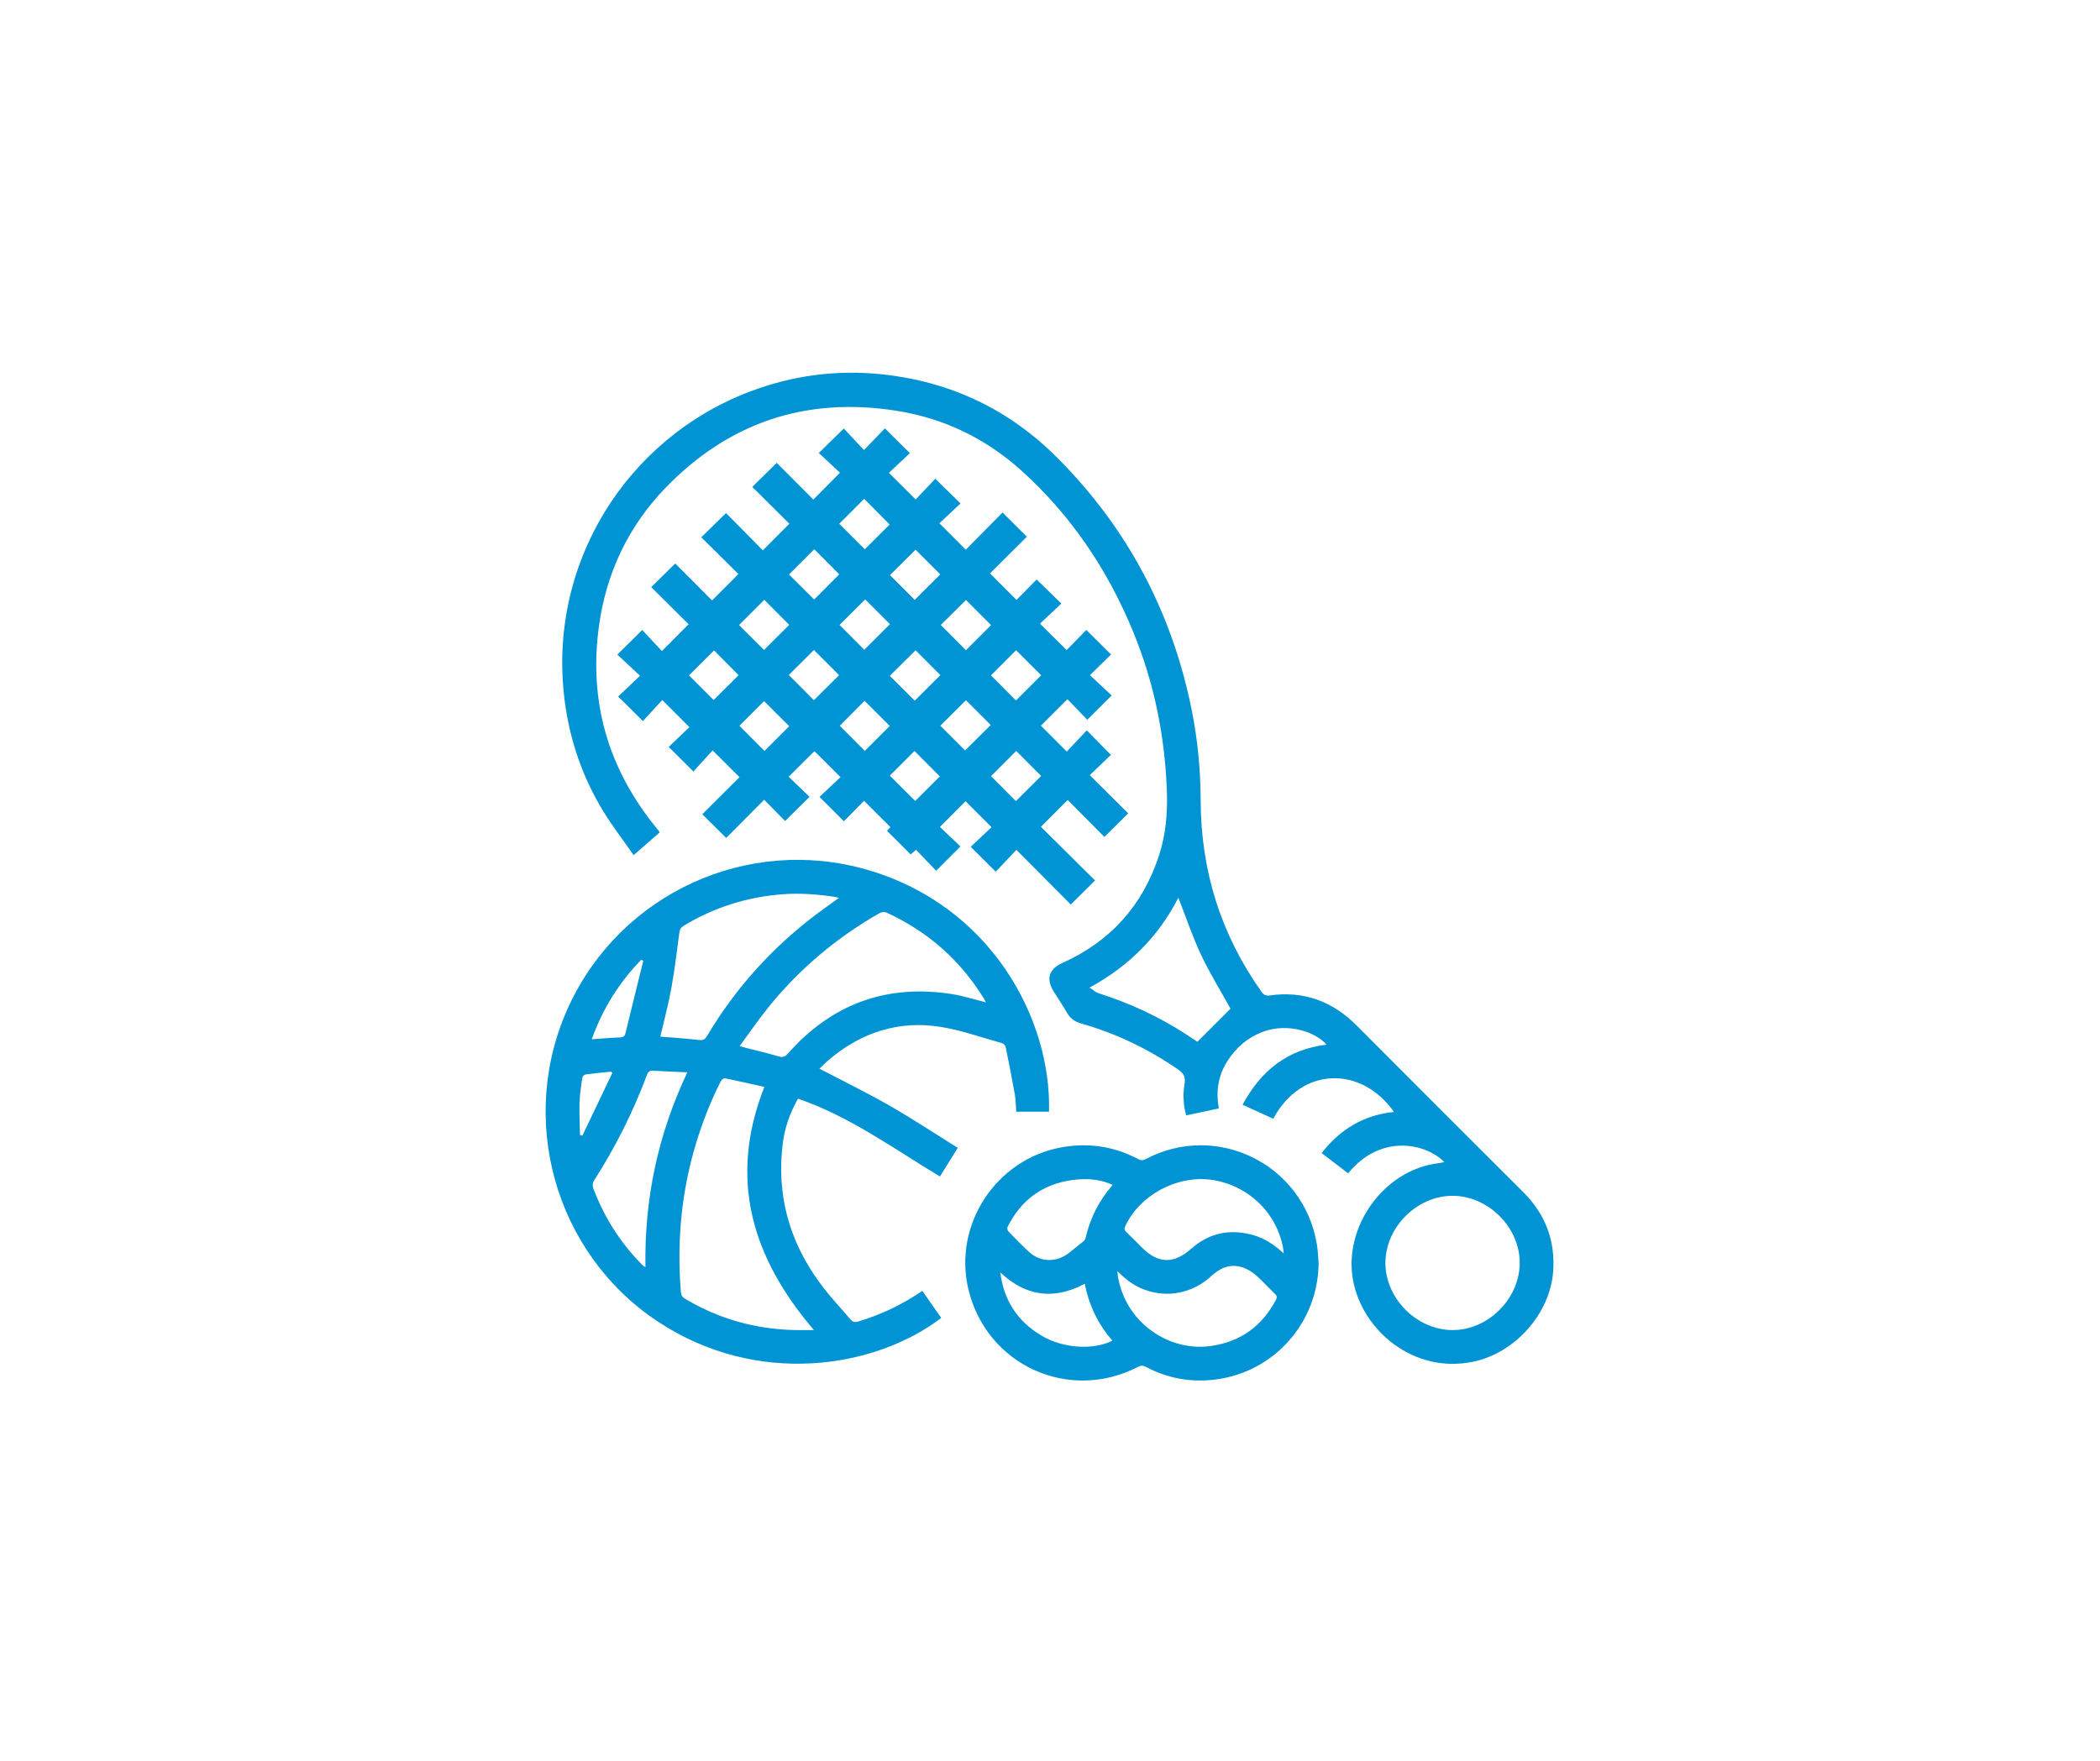
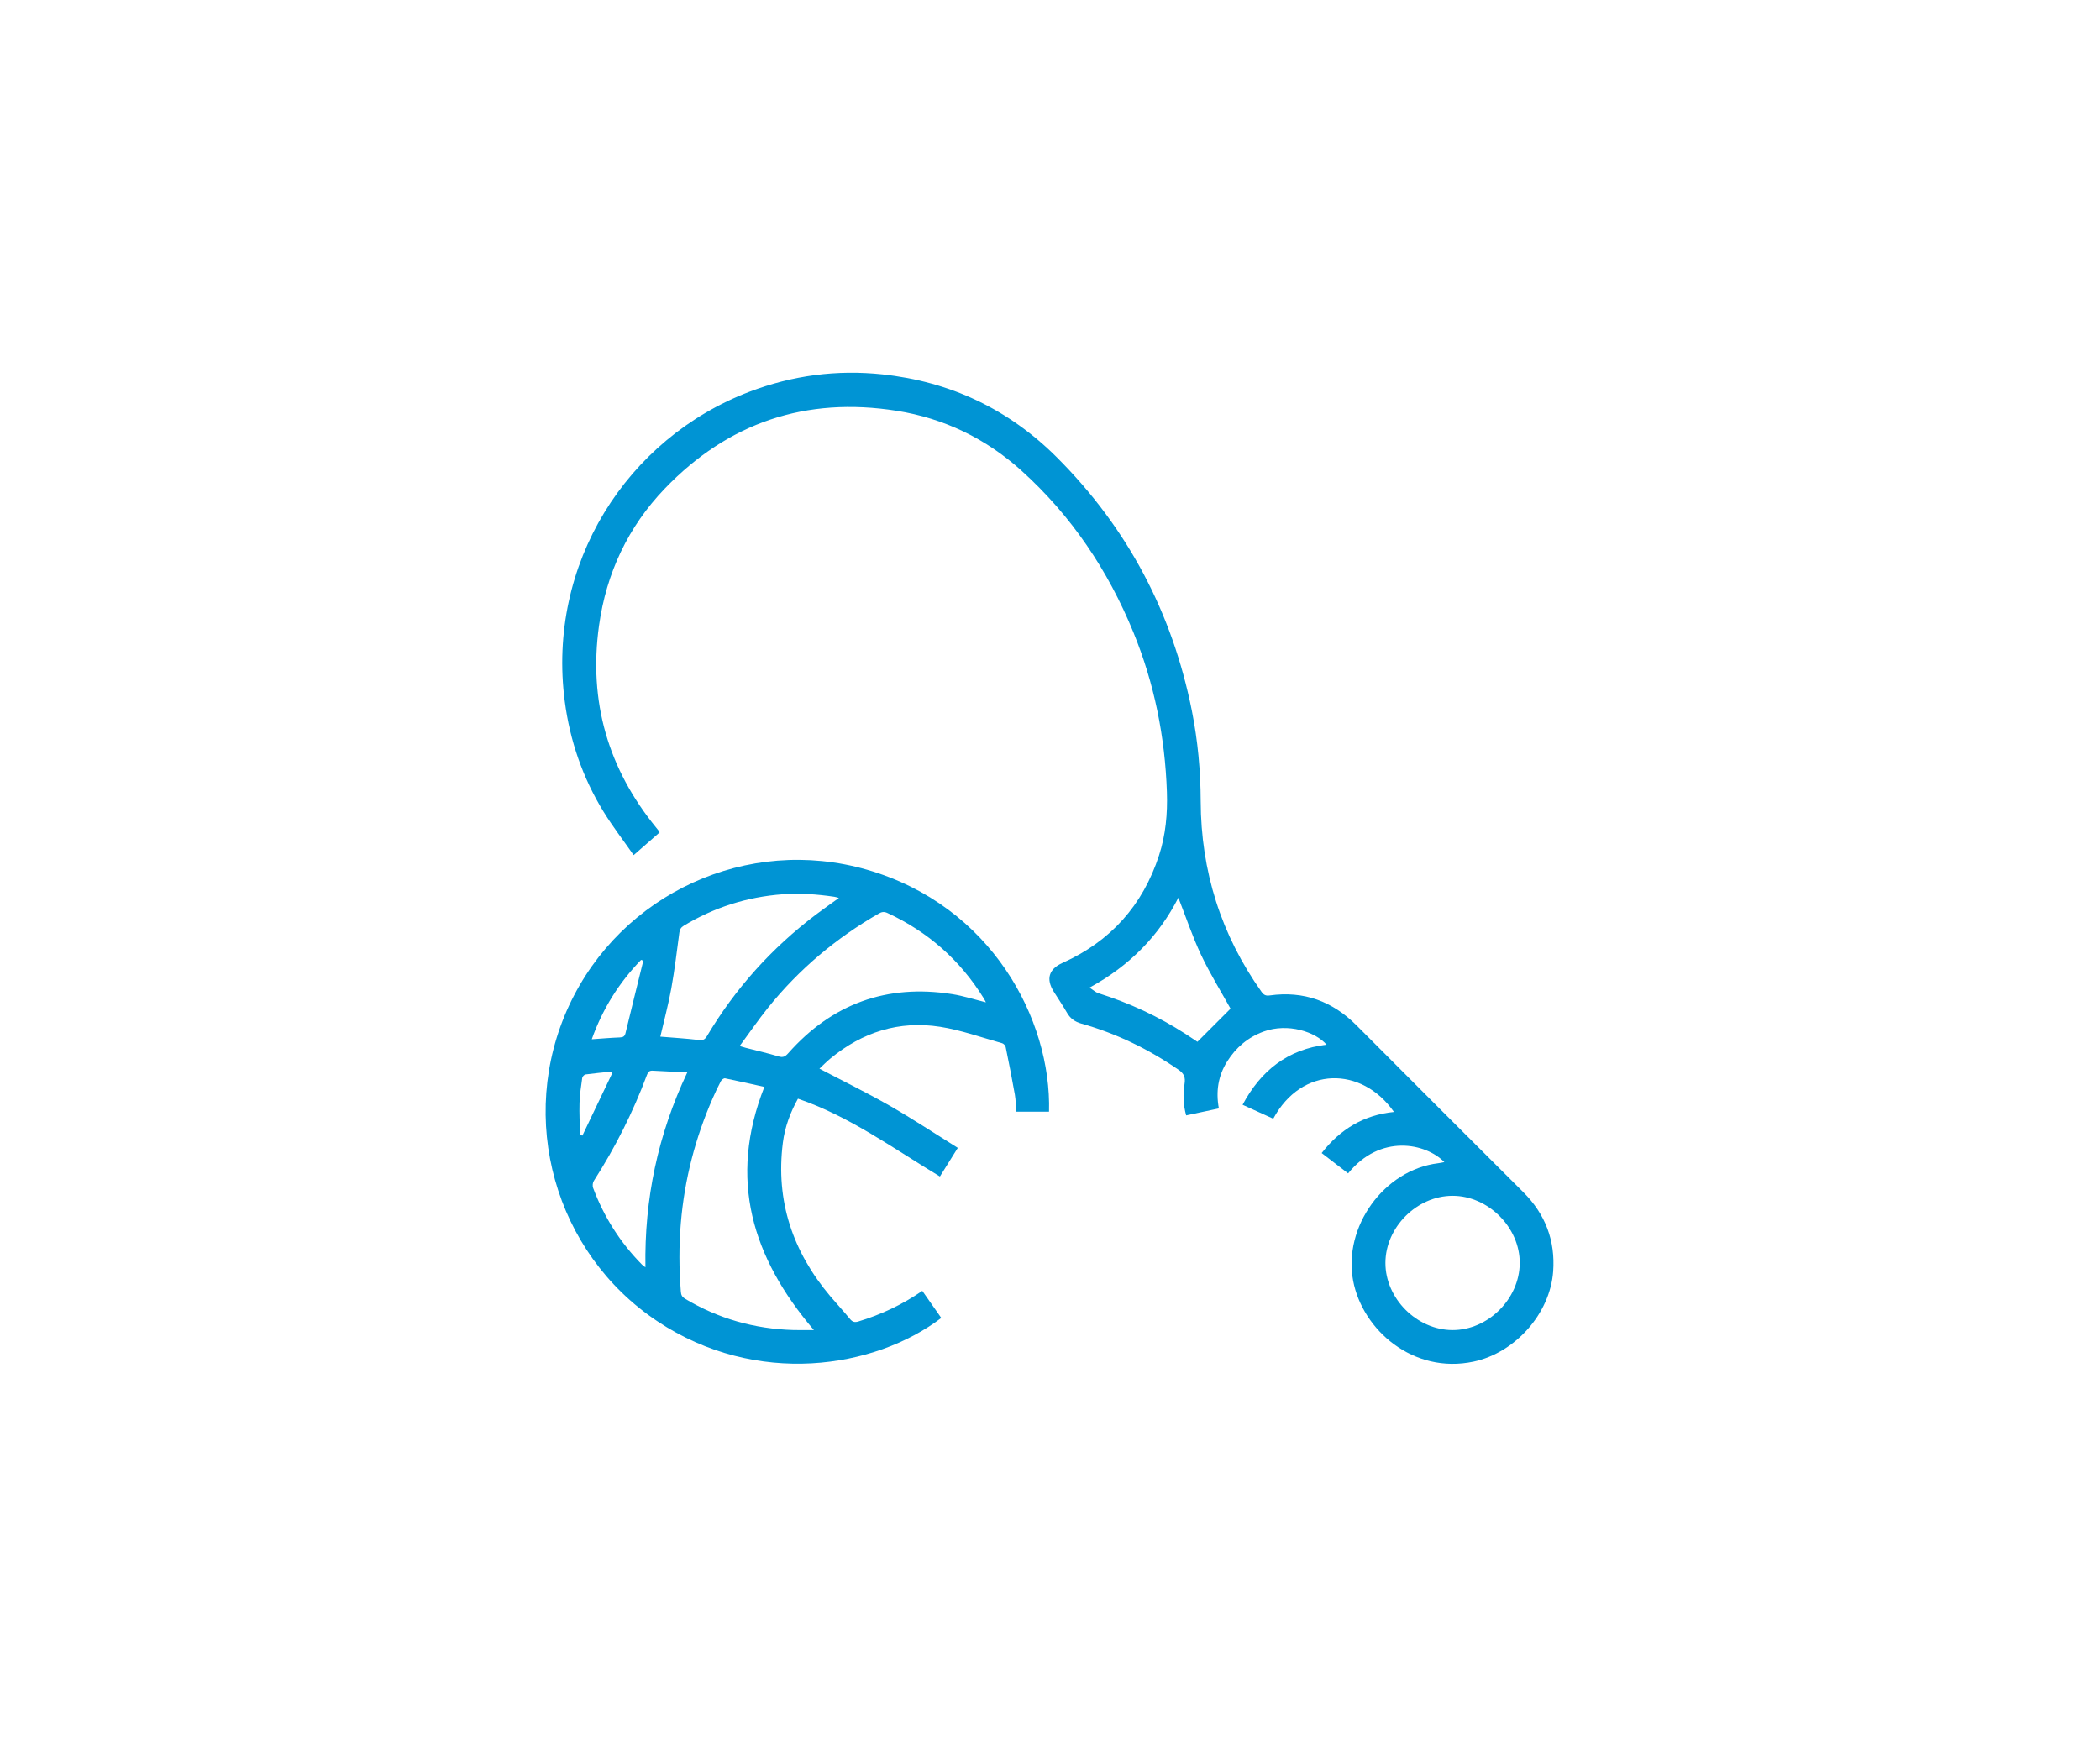
<svg xmlns="http://www.w3.org/2000/svg" width="242" height="203" viewBox="0 0 242 203" fill="none">
-   <path d="M119.952 83.653C120.928 84.629 121.908 85.61 122.932 86.634C123.689 85.83 124.472 84.999 125.236 84.188C126.212 85.179 127.095 86.078 128.02 87.017C127.263 87.743 126.43 88.542 125.582 89.353C127.143 90.906 128.598 92.352 130.012 93.759C129.061 94.701 128.168 95.588 127.27 96.477C125.906 95.1 124.451 93.635 123.038 92.21C121.946 93.307 120.957 94.301 119.953 95.31C121.994 97.335 124.108 99.428 126.187 101.491C125.202 102.469 124.307 103.358 123.393 104.266C121.357 102.217 119.261 100.109 117.129 97.963C116.264 98.873 115.478 99.702 114.742 100.477C113.744 99.487 112.839 98.587 111.859 97.614C112.634 96.884 113.466 96.1 114.266 95.346C113.218 94.3 112.225 93.309 111.269 92.356C110.323 93.306 109.333 94.299 108.312 95.322C109.079 96.051 109.906 96.838 110.679 97.576C109.694 98.559 108.802 99.448 107.877 100.372C107.174 99.635 106.375 98.801 105.558 97.949C105.263 98.211 105.086 98.368 104.944 98.493C104.035 97.585 103.141 96.693 102.22 95.773C102.332 95.642 102.486 95.464 102.6 95.333C101.595 94.329 100.602 93.337 99.572 92.308C98.83 93.059 98.017 93.882 97.244 94.666C96.28 93.703 95.386 92.811 94.436 91.861C95.234 91.109 96.066 90.326 96.86 89.577C95.792 88.514 94.797 87.526 93.853 86.586C92.926 87.508 91.93 88.497 90.882 89.537C91.644 90.269 92.478 91.07 93.292 91.852C92.301 92.829 91.403 93.715 90.468 94.638C89.701 93.858 88.901 93.043 88.06 92.188C86.558 93.699 85.101 95.163 83.683 96.59C82.73 95.643 81.834 94.753 80.931 93.858C82.358 92.436 83.811 90.989 85.219 89.585C84.171 88.54 83.177 87.55 82.121 86.499C81.428 87.258 80.647 88.113 79.902 88.931C78.872 87.904 77.977 87.013 77.06 86.1C77.844 85.35 78.668 84.559 79.441 83.818C78.361 82.736 77.369 81.743 76.317 80.688C75.618 81.45 74.835 82.303 74.085 83.12C73.058 82.099 72.163 81.209 71.237 80.288C72.03 79.534 72.857 78.747 73.754 77.892C72.811 77.013 71.965 76.223 71.141 75.456C72.151 74.455 73.048 73.566 74.005 72.618C74.755 73.416 75.537 74.249 76.281 75.044C77.347 73.972 78.335 72.977 79.35 71.956C77.959 70.573 76.492 69.117 75.044 67.679C76.019 66.72 76.918 65.833 77.813 64.952C79.218 66.36 80.666 67.813 82.056 69.207C83.116 68.149 84.107 67.157 85.095 66.17C83.73 64.82 82.261 63.368 80.813 61.937C81.829 60.94 82.73 60.056 83.665 59.138C85.044 60.537 86.493 62.006 87.909 63.439C88.982 62.363 89.972 61.37 90.963 60.376C89.557 58.977 88.104 57.532 86.691 56.125C87.672 55.16 88.581 54.267 89.511 53.352C90.873 54.718 92.322 56.17 93.73 57.583C94.758 56.547 95.746 55.551 96.796 54.492C96.036 53.783 95.189 52.995 94.355 52.218C95.372 51.221 96.274 50.337 97.234 49.396C97.978 50.188 98.76 51.022 99.559 51.875C100.431 50.971 101.226 50.151 101.973 49.377C102.969 50.365 103.875 51.263 104.852 52.232C104.071 52.966 103.238 53.749 102.433 54.506C103.493 55.557 104.488 56.545 105.522 57.571C106.257 56.794 107.042 55.963 107.777 55.187C108.783 56.17 109.696 57.062 110.687 58.03C109.886 58.783 109.053 59.568 108.253 60.321C109.301 61.37 110.292 62.363 111.291 63.362C112.696 61.941 114.137 60.483 115.529 59.075C116.508 60.052 117.409 60.955 118.328 61.872C116.947 63.248 115.494 64.695 114.091 66.095C115.127 67.134 116.118 68.128 117.139 69.153C117.874 68.407 118.686 67.583 119.461 66.797C120.443 67.755 121.348 68.637 122.307 69.573C121.475 70.355 120.643 71.138 119.847 71.886C120.924 72.956 121.919 73.944 122.918 74.937C123.645 74.192 124.443 73.376 125.184 72.616C126.181 73.606 127.084 74.505 128.032 75.448C127.289 76.176 126.472 76.976 125.605 77.825C126.483 78.65 127.317 79.432 128.104 80.171C127.12 81.15 126.227 82.039 125.293 82.968C124.576 82.222 123.775 81.388 123.007 80.589C121.913 81.683 120.922 82.676 119.947 83.652L119.952 83.653ZM93.822 69.106C94.797 68.127 95.785 67.134 96.711 66.203C95.774 65.259 94.786 64.266 93.839 63.313C92.88 64.27 91.888 65.261 90.921 66.226C91.883 67.181 92.877 68.169 93.823 69.106H93.822ZM96.713 60.373C97.718 61.377 98.709 62.368 99.657 63.316C100.614 62.362 101.606 61.372 102.518 60.464C101.553 59.489 100.557 58.484 99.584 57.501C98.649 58.436 97.668 59.417 96.713 60.372V60.373ZM102.54 89.408C103.54 90.404 104.533 91.394 105.47 92.328C106.417 91.382 107.409 90.392 108.306 89.498C107.343 88.534 106.344 87.532 105.379 86.566C104.459 87.486 103.48 88.467 102.54 89.408ZM111.314 80.717C110.308 81.717 109.314 82.705 108.363 83.651C109.317 84.605 110.309 85.596 111.213 86.502C112.185 85.538 113.187 84.541 114.166 83.57C113.235 82.639 112.255 81.659 111.313 80.718L111.314 80.717ZM102.533 83.684C101.54 82.693 100.55 81.704 99.63 80.786C98.695 81.726 97.707 82.719 96.773 83.657C97.714 84.602 98.703 85.593 99.662 86.555C100.619 85.598 101.608 84.608 102.533 83.683V83.684ZM90.95 83.708C89.966 82.73 88.964 81.732 88.048 80.821C87.121 81.749 86.12 82.749 85.207 83.661C86.135 84.593 87.123 85.586 88.096 86.563C89.035 85.624 90.016 84.642 90.95 83.707V83.708ZM117.091 74.946C116.117 75.924 115.127 76.917 114.198 77.851C115.138 78.794 116.127 79.786 117.079 80.741C118.036 79.786 119.026 78.796 119.983 77.841C119.024 76.881 118.035 75.89 117.091 74.947V74.946ZM105.411 80.769C106.417 79.766 107.409 78.777 108.369 77.82C107.415 76.865 106.424 75.874 105.51 74.959C104.533 75.927 103.528 76.922 102.537 77.903C103.476 78.839 104.458 79.817 105.411 80.769ZM90.899 77.808C91.888 78.802 92.876 79.796 93.787 80.711C94.766 79.739 95.772 78.742 96.697 77.824C95.751 76.878 94.76 75.888 93.793 74.921C92.856 75.856 91.874 76.836 90.898 77.808H90.899ZM82.289 74.975C81.314 75.946 80.311 76.944 79.398 77.853C80.333 78.787 81.324 79.777 82.239 80.692C83.183 79.751 84.174 78.76 85.113 77.823C84.17 76.871 83.183 75.876 82.289 74.975ZM114.208 72.054C113.216 71.061 112.227 70.069 111.318 69.159C110.342 70.126 109.337 71.121 108.414 72.036C109.356 72.983 110.344 73.976 111.312 74.948C112.251 74.008 113.232 73.029 114.207 72.055L114.208 72.054ZM99.702 69.096C98.692 70.101 97.699 71.09 96.746 72.038C97.698 72.994 98.686 73.987 99.597 74.901C100.571 73.927 101.571 72.926 102.552 71.946C101.628 71.022 100.647 70.041 99.701 69.096H99.702ZM88.077 69.139C87.088 70.129 86.097 71.12 85.166 72.05C86.108 72.99 87.101 73.979 88.047 74.921C88.999 73.972 89.992 72.981 90.948 72.027C89.993 71.067 89.006 70.073 88.077 69.139ZM105.407 69.145C106.413 68.141 107.406 67.152 108.354 66.207C107.401 65.256 106.41 64.265 105.509 63.364C104.539 64.327 103.535 65.323 102.559 66.292C103.486 67.222 104.466 68.203 105.407 69.145ZM117.107 86.562C116.121 87.549 115.131 88.54 114.208 89.464C115.144 90.406 116.132 91.4 117.074 92.347C118.032 91.39 119.024 90.401 119.982 89.445C119.026 88.486 118.037 87.495 117.108 86.562H117.107Z" fill="#0094D4" />
  <path d="M166.445 133.955C164.295 131.754 159.066 130.669 155.354 135.253C154.355 134.486 153.356 133.718 152.306 132.912C154.445 130.161 157.165 128.523 160.637 128.174C156.93 122.871 149.996 122.864 146.728 128.955C145.583 128.434 144.437 127.912 143.193 127.346C145.301 123.402 148.389 120.959 152.867 120.415C151.591 118.93 148.412 117.896 145.629 118.903C143.811 119.56 142.425 120.748 141.413 122.36C140.386 123.995 140.093 125.795 140.459 127.767C139.198 128.035 137.971 128.297 136.691 128.571C136.35 127.343 136.315 126.133 136.503 124.949C136.626 124.169 136.447 123.746 135.789 123.295C132.344 120.924 128.64 119.121 124.612 117.99C123.898 117.789 123.354 117.419 122.974 116.763C122.49 115.927 121.948 115.124 121.434 114.307C120.516 112.847 120.864 111.702 122.428 111C127.975 108.509 131.69 104.368 133.568 98.588C134.336 96.225 134.553 93.788 134.472 91.315C134.26 84.942 133.026 78.781 130.605 72.874C127.676 65.723 123.46 59.44 117.715 54.253C113.617 50.554 108.787 48.215 103.325 47.351C92.881 45.698 83.924 48.701 76.609 56.322C72.381 60.729 69.871 66.061 69.029 72.119C67.816 80.85 70.072 88.624 75.65 95.441C75.752 95.565 75.853 95.691 75.951 95.82C75.974 95.849 75.98 95.891 76.007 95.957C75.063 96.782 74.111 97.615 73.022 98.57C71.831 96.864 70.6 95.27 69.552 93.565C67.153 89.658 65.681 85.394 65.084 80.854C63.005 65.036 72.195 50.54 86.39 45.147C91.338 43.266 96.451 42.594 101.693 43.152C109.491 43.984 116.229 47.158 121.786 52.713C129.945 60.87 135.104 70.648 137.353 81.954C138.033 85.377 138.353 88.842 138.365 92.338C138.393 100.406 140.706 107.75 145.386 114.34C145.643 114.701 145.886 114.804 146.318 114.743C150.248 114.193 153.556 115.411 156.347 118.218C162.731 124.636 169.141 131.03 175.548 137.425C178.082 139.955 179.241 143.003 178.983 146.559C178.63 151.434 174.591 155.938 169.818 156.953C162.873 158.429 157.011 153.317 155.933 147.63C154.757 141.421 159.484 134.848 165.727 134.085C165.946 134.059 166.162 134.008 166.444 133.956L166.445 133.955ZM167.371 153.317C171.47 153.334 175.098 149.735 175.131 145.616C175.165 141.505 171.51 137.833 167.385 137.839C163.279 137.845 159.66 141.464 159.653 145.571C159.646 149.671 163.262 153.3 167.371 153.317ZM141.805 116.269C140.694 114.262 139.426 112.224 138.411 110.068C137.403 107.927 136.65 105.666 135.793 103.478C133.535 107.887 130.168 111.332 125.554 113.844C125.982 114.118 126.248 114.38 126.567 114.48C130.135 115.606 133.498 117.164 136.642 119.194C137.142 119.518 137.636 119.852 137.988 120.086C139.313 118.761 140.572 117.502 141.804 116.269H141.805Z" fill="#0094D4" />
  <path d="M120.887 128.147H117.106C117.057 127.487 117.063 126.823 116.951 126.18C116.629 124.343 116.265 122.514 115.891 120.686C115.856 120.518 115.655 120.299 115.489 120.253C113.111 119.59 110.759 118.738 108.335 118.358C103.61 117.617 99.374 118.969 95.69 122.016C95.228 122.398 94.806 122.833 94.431 123.183C97.146 124.606 99.886 125.943 102.526 127.454C105.177 128.973 107.728 130.664 110.374 132.314C109.677 133.43 109.009 134.498 108.314 135.613C102.963 132.397 97.93 128.687 91.955 126.645C91.067 128.239 90.447 129.915 90.218 131.701C89.359 138.429 91.356 144.293 95.69 149.425C96.431 150.303 97.217 151.144 97.946 152.031C98.228 152.374 98.475 152.459 98.909 152.328C101.529 151.537 103.976 150.389 106.285 148.796C107.022 149.849 107.746 150.883 108.471 151.918C100.793 157.754 87.196 159.907 75.758 152.303C63.91 144.425 59.552 128.898 65.566 115.935C71.577 102.976 86.166 96.277 99.93 100.256C114.224 104.389 121.179 117.483 120.887 128.146V128.147ZM88.084 125.287C86.608 124.958 85.085 124.608 83.554 124.297C83.419 124.269 83.162 124.453 83.083 124.604C82.745 125.243 82.437 125.898 82.146 126.56C80.125 131.163 78.879 135.965 78.459 140.979C78.237 143.617 78.25 146.25 78.459 148.888C78.489 149.274 78.602 149.498 78.933 149.698C82.778 152.007 86.95 153.181 91.422 153.311C92.174 153.333 92.927 153.315 93.791 153.315C86.654 144.951 83.901 135.898 88.084 125.287ZM85.236 120.577C85.562 120.673 85.746 120.732 85.933 120.781C87.196 121.106 88.469 121.395 89.718 121.77C90.234 121.925 90.49 121.793 90.83 121.409C95.883 115.701 102.192 113.407 109.727 114.592C111.026 114.796 112.291 115.21 113.617 115.539C113.523 115.365 113.45 115.21 113.36 115.065C110.647 110.68 106.948 107.41 102.267 105.242C101.887 105.066 101.615 105.105 101.274 105.301C96.347 108.13 92.071 111.729 88.511 116.156C87.38 117.562 86.359 119.055 85.237 120.576L85.236 120.577ZM76.096 119.493C77.581 119.616 79.047 119.702 80.504 119.876C80.98 119.933 81.218 119.853 81.465 119.438C84.728 113.951 88.919 109.289 94.008 105.438C94.867 104.788 95.752 104.173 96.675 103.505C96.453 103.449 96.301 103.394 96.143 103.371C94.167 103.08 92.192 102.931 90.187 103.082C86.097 103.386 82.313 104.587 78.805 106.701C78.473 106.901 78.338 107.126 78.287 107.5C77.999 109.652 77.744 111.811 77.358 113.945C77.022 115.796 76.527 117.62 76.095 119.493H76.096ZM79.205 123.606C77.796 123.542 76.515 123.496 75.235 123.417C74.838 123.393 74.687 123.55 74.553 123.905C72.955 128.198 70.901 132.262 68.431 136.12C68.298 136.328 68.263 136.698 68.35 136.931C69.601 140.274 71.472 143.229 73.983 145.772C74.082 145.873 74.206 145.948 74.379 146.082C74.248 138.218 75.805 130.808 79.205 123.606ZM74.134 110.735L73.882 110.643C71.335 113.268 69.44 116.301 68.195 119.795C69.303 119.719 70.362 119.623 71.424 119.584C71.808 119.57 71.992 119.467 72.085 119.079C72.758 116.295 73.449 113.515 74.136 110.734L74.134 110.735ZM70.568 123.672C70.514 123.624 70.46 123.576 70.406 123.528C69.429 123.63 68.449 123.717 67.475 123.85C67.328 123.871 67.117 124.097 67.095 124.252C66.961 125.207 66.812 126.166 66.783 127.127C66.745 128.359 66.817 129.594 66.841 130.828C66.933 130.851 67.024 130.875 67.116 130.898C68.266 128.49 69.418 126.081 70.568 123.672Z" fill="#0094D4" />
-   <path d="M151.955 145.575C151.908 152.441 146.84 158.172 140.034 159.022C137.21 159.374 134.542 158.882 132.034 157.552C131.705 157.378 131.469 157.392 131.153 157.554C123.153 161.692 113.677 157.349 111.591 148.595C109.828 141.19 114.768 133.64 122.268 132.263C125.39 131.69 128.356 132.121 131.159 133.608C131.483 133.78 131.721 133.769 132.04 133.601C140.254 129.271 150.219 134.231 151.752 143.413C151.871 144.125 151.889 144.854 151.954 145.575H151.955ZM128.762 146.531C128.804 146.888 128.816 147.088 128.851 147.283C129.807 152.53 134.741 155.817 139.503 155.157C142.928 154.682 145.413 152.894 147.026 149.852C147.184 149.553 147.163 149.367 146.911 149.129C146.179 148.435 145.513 147.671 144.752 147.014C144.291 146.618 143.737 146.262 143.164 146.083C141.786 145.652 140.619 146.128 139.585 147.093C136.877 149.62 132.875 149.817 129.954 147.584C129.575 147.294 129.236 146.953 128.762 146.532V146.531ZM147.936 144.475C147.913 144.278 147.902 144.079 147.867 143.884C147.046 139.378 143.308 136.39 139.334 135.963C135.479 135.549 131.301 137.805 129.669 141.352C129.535 141.645 129.583 141.811 129.803 142.021C130.414 142.605 131.004 143.213 131.603 143.811C133.477 145.685 135.289 145.702 137.262 143.951C139.375 142.075 141.828 141.605 144.525 142.4C145.827 142.783 146.9 143.549 147.936 144.475ZM128.222 136.58C126.961 136.003 125.444 135.755 123.501 136.031C120.111 136.513 117.654 138.357 116.115 141.411C116.05 141.541 116.085 141.816 116.182 141.918C116.994 142.757 117.8 143.609 118.673 144.383C119.959 145.523 121.815 145.513 123.164 144.435C123.73 143.983 124.303 143.541 124.86 143.08C124.971 142.988 125.07 142.837 125.102 142.697C125.621 140.417 126.643 138.394 128.221 136.581L128.222 136.58ZM115.273 146.673C115.671 149.882 117.248 152.317 120.027 153.962C122.656 155.516 126.138 155.588 128.19 154.539C126.543 152.648 125.488 150.466 125.011 147.98C121.435 149.877 118.213 149.437 115.274 146.674L115.273 146.673Z" fill="#0094D4" />
</svg>